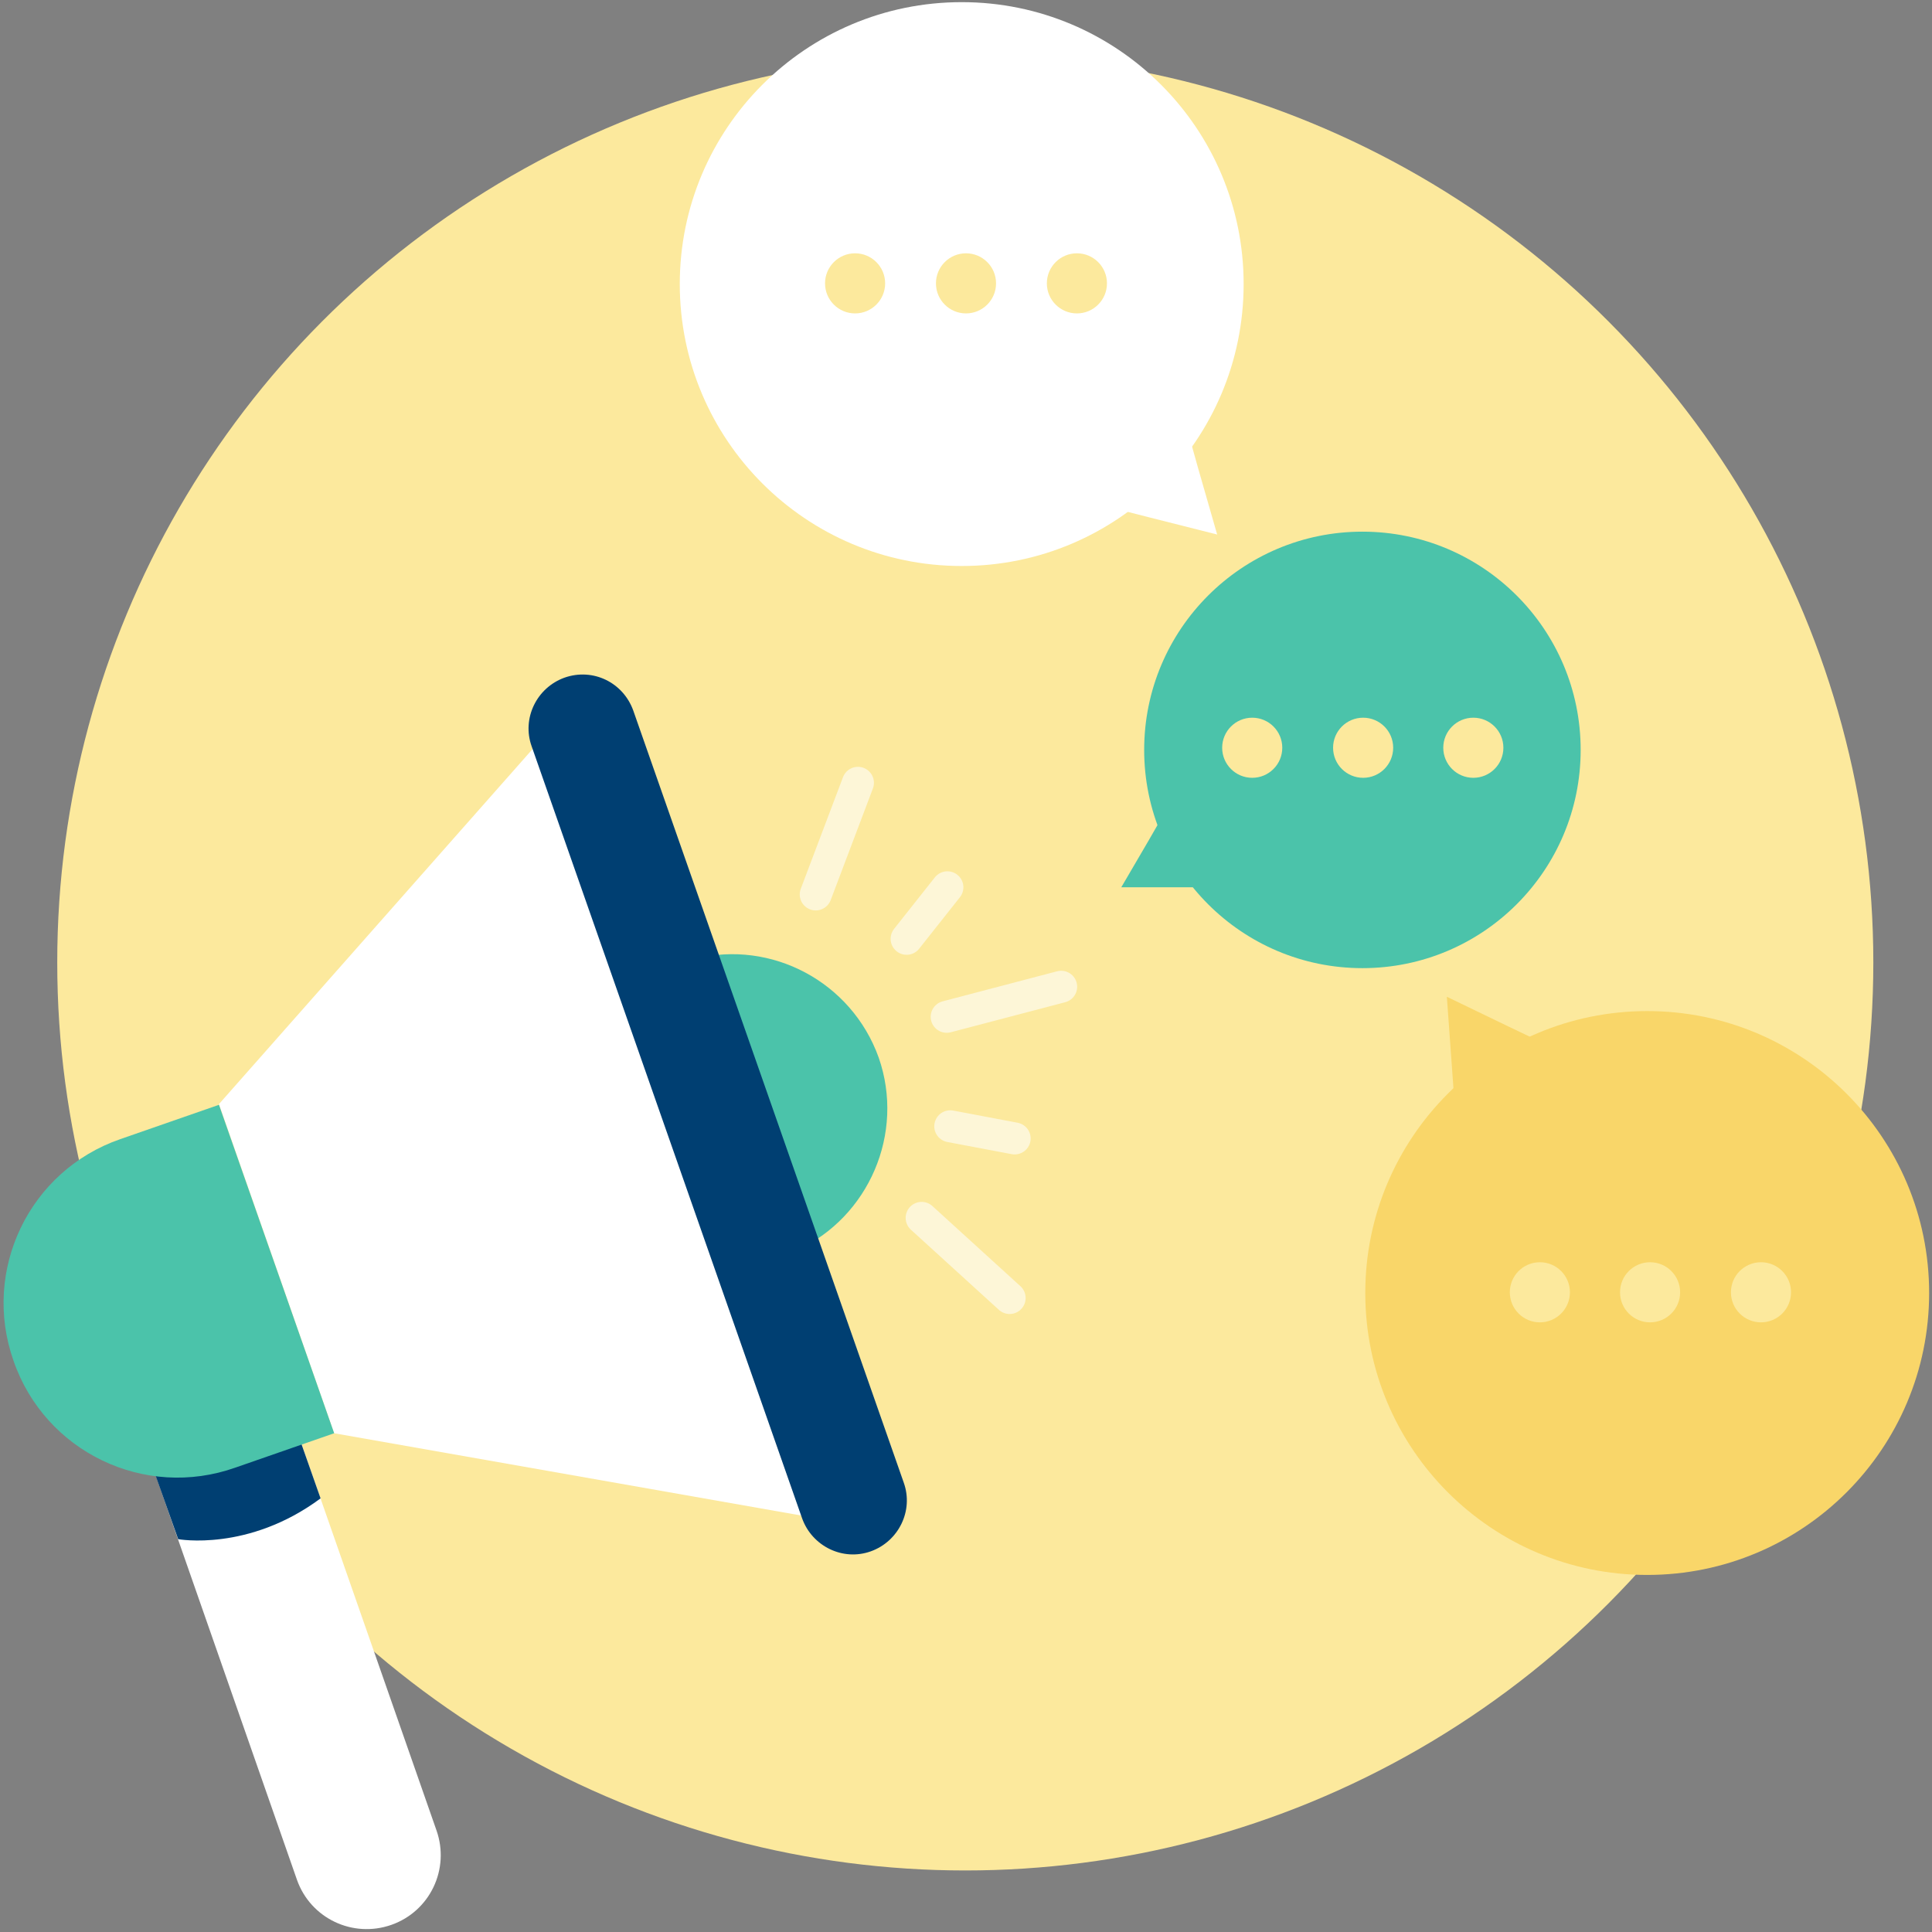
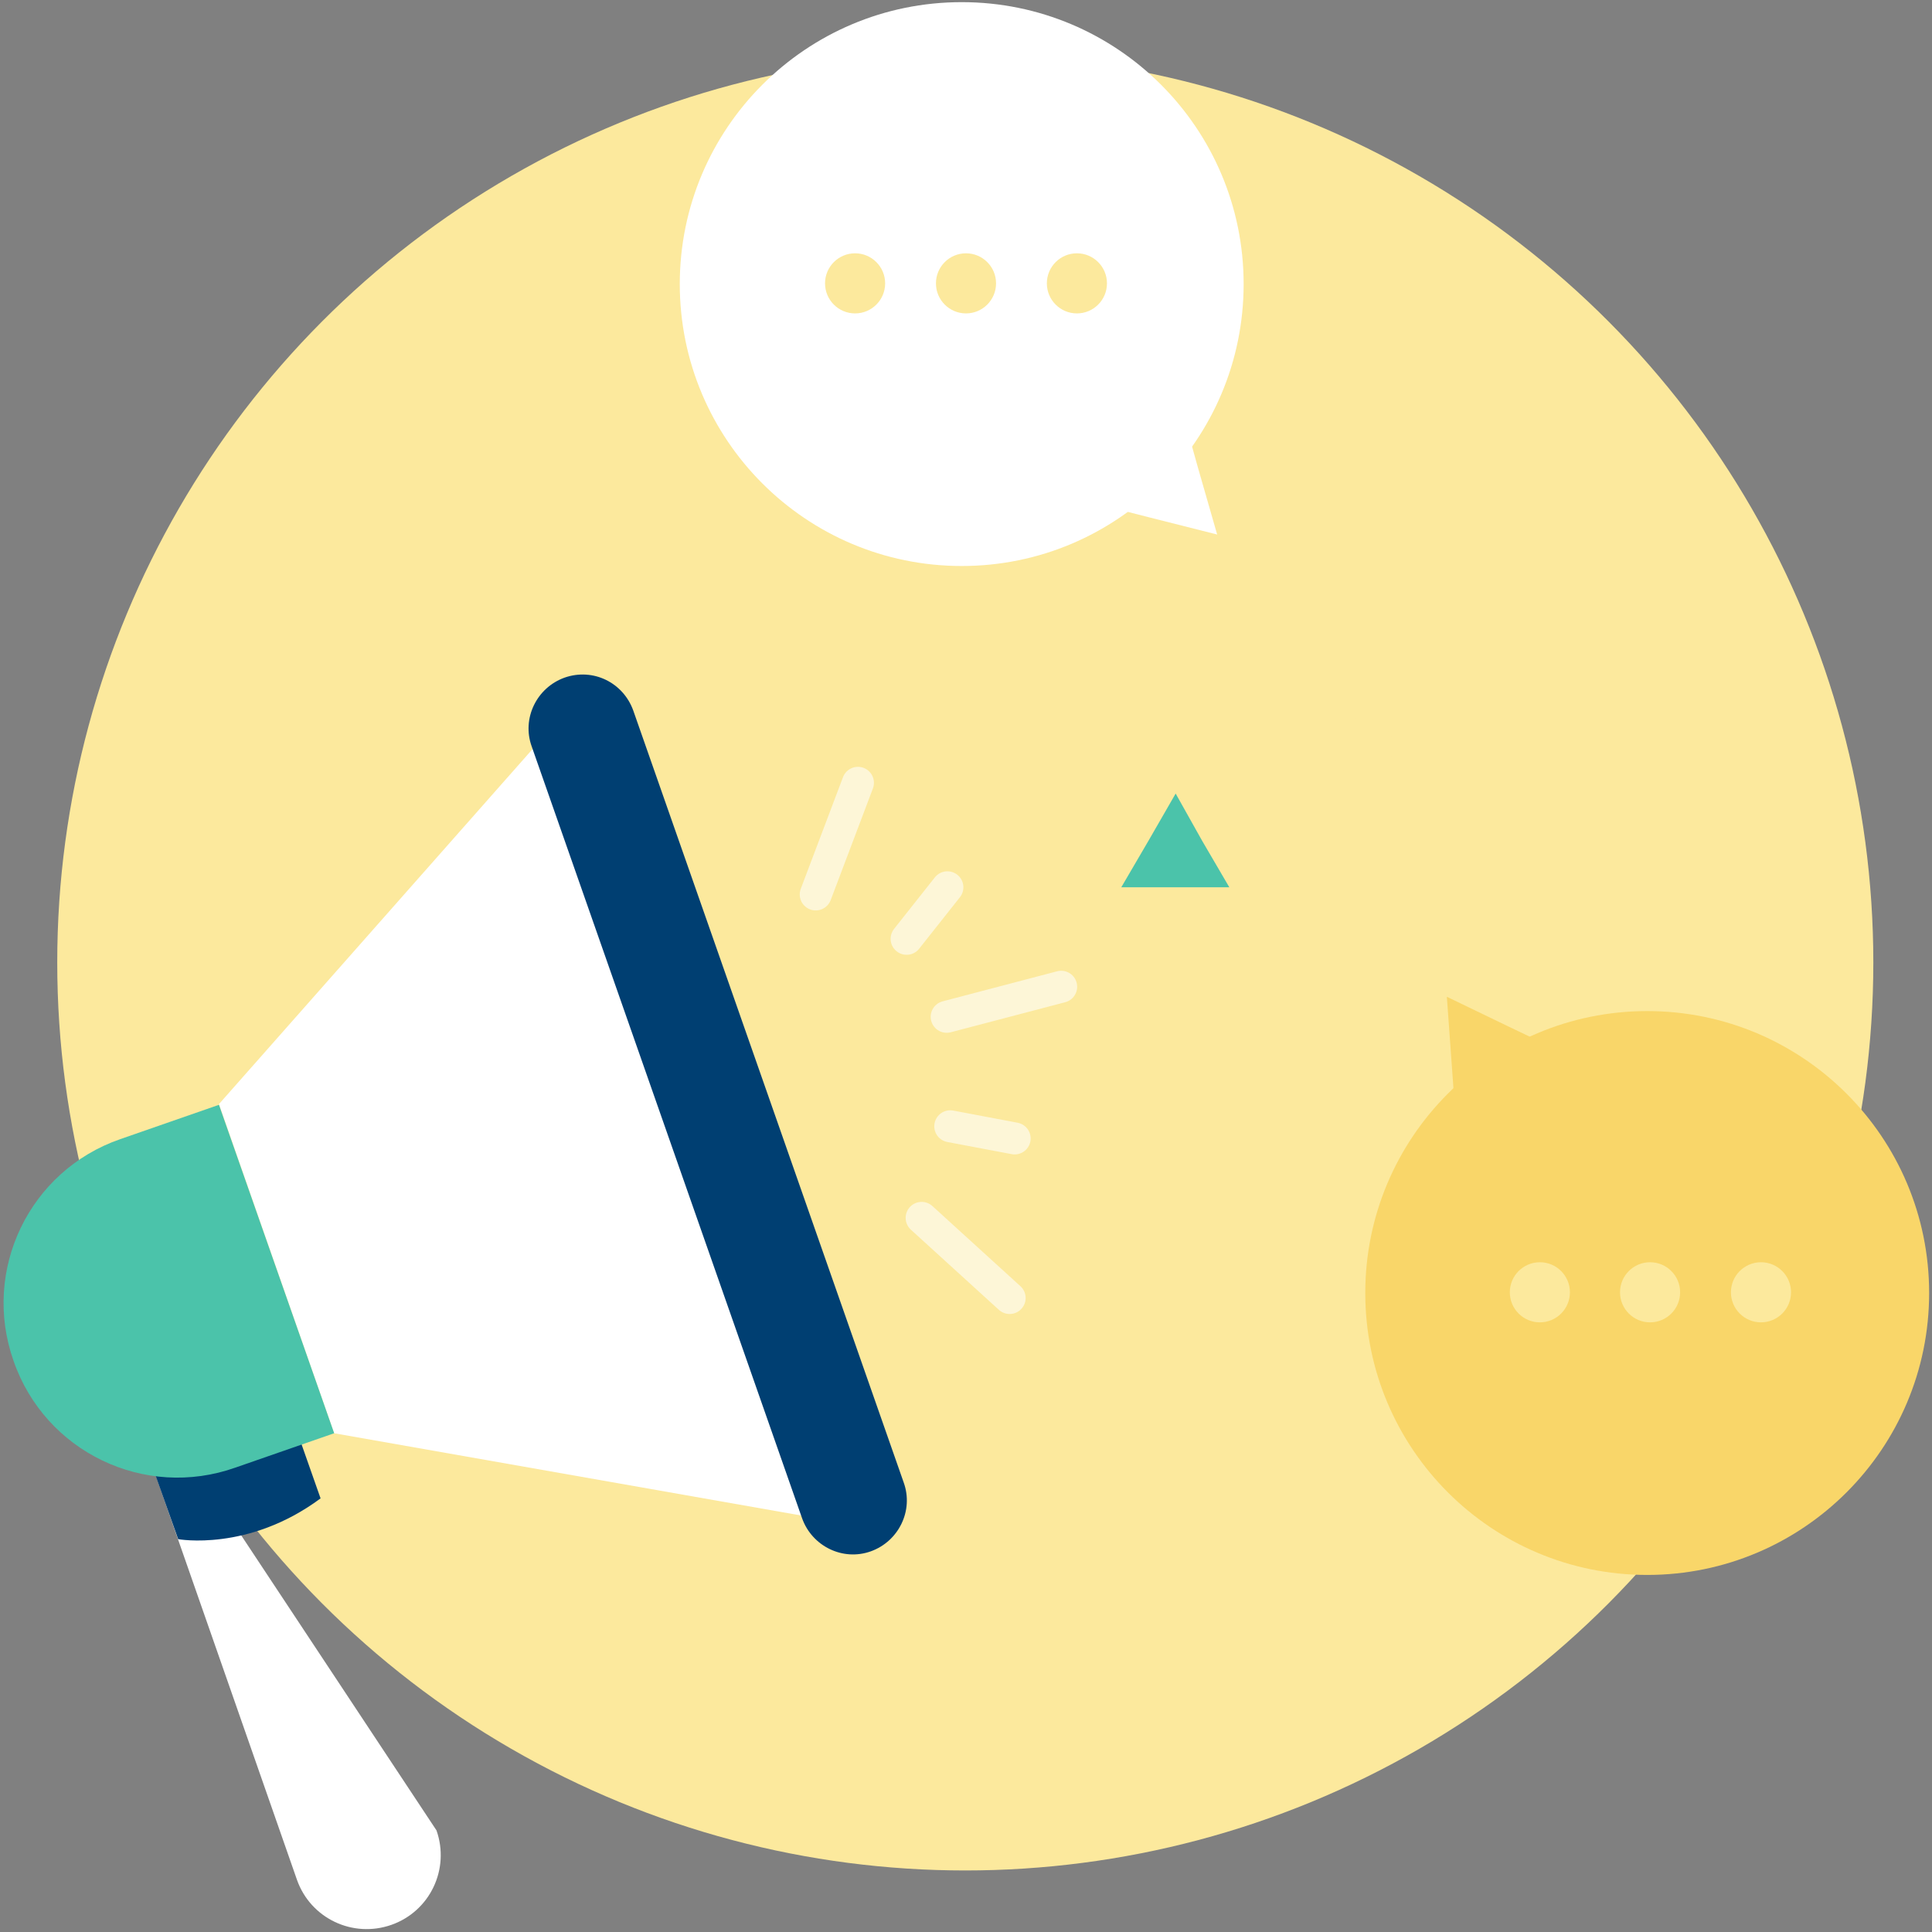
<svg xmlns="http://www.w3.org/2000/svg" version="1.1" id="Calque_1" x="0px" y="0px" viewBox="0 0 270 270" style="enable-background:new 0 0 270 270;" xml:space="preserve">
  <rect x="0" y="0" width="270" height="270" fill="#808080" stroke="none" />
  <style type="text/css">
	.st0{fill:#FCE99D;}
	.st1{fill:#FFFFFF;}
	.st2{fill:#4BC3AA;}
	.st3{fill:#003F72;}
	.st4{fill:none;stroke:#FDF6D7;stroke-width:4.468;stroke-linecap:round;stroke-linejoin:round;stroke-miterlimit:10;}
	.st5{fill:#F9D669;}
</style>
  <circle class="st0" cx="134.9" cy="134.5" r="126.9" />
  <g>
    <g>
      <polygon class="st1" points="74.5,104.6 30.6,154.3 46.7,200.3 112,211.8   " />
-       <path class="st2" d="M122.8,147.8c3.7,10.6-1.4,22.3-11.4,26.9L97.1,134C107.8,131.3,119,137.2,122.8,147.8z" />
-       <path class="st1" d="M14.6,185.7l26.9,77c1.9,5.4,7.8,8.2,13.2,6.3c5.4-1.9,8.2-7.8,6.3-13.2l-26.9-77L14.6,185.7z" />
+       <path class="st1" d="M14.6,185.7l26.9,77c1.9,5.4,7.8,8.2,13.2,6.3c5.4-1.9,8.2-7.8,6.3-13.2L14.6,185.7z" />
      <path class="st3" d="M44.8,209.4c-10.1,7.5-19.9,5.7-19.9,5.7L19,198.5l20.1-5.3L44.8,209.4z" />
      <path class="st2" d="M16.8,159.2c-12.7,4.4-19.4,18.3-14.9,31c4.4,12.7,18.3,19.4,31,14.9l13.8-4.8l-16.1-45.9L16.8,159.2z" />
      <path class="st3" d="M78.9,94.7c-3.9,1.4-6,5.7-4.6,9.6l37.8,107.9c1.4,3.9,5.7,6,9.6,4.6c3.9-1.4,6-5.7,4.6-9.6L88.5,99.3    C87.1,95.4,82.9,93.3,78.9,94.7z" />
    </g>
  </g>
  <g>
    <line class="st4" x1="132.3" y1="142.1" x2="148.3" y2="137.9" />
    <line class="st4" x1="114" y1="125" x2="119.9" y2="109.4" />
    <line class="st4" x1="126.7" y1="131.2" x2="132.4" y2="124" />
    <line class="st4" x1="132.8" y1="157.4" x2="141.8" y2="159.1" />
    <g>
      <line class="st4" x1="128.8" y1="170.2" x2="141.1" y2="181.4" />
    </g>
  </g>
  <g>
-     <circle class="st2" cx="190.4" cy="104.8" r="30.5" />
    <polygon class="st2" points="168,117.5 171.8,124 164.3,124 156.7,124 160.5,117.5 164.3,110.9  " />
  </g>
  <g>
    <circle class="st0" cx="175" cy="104.5" r="4.2" />
    <circle class="st0" cx="190.5" cy="104.5" r="4.2" />
    <circle class="st0" cx="205.9" cy="104.5" r="4.2" />
  </g>
  <g>
    <circle class="st1" cx="134.4" cy="39.7" r="39.4" />
    <polygon class="st1" points="158,62.9 164.8,56 167.4,65.3 170.1,74.7 160.6,72.3 151.2,69.9  " />
  </g>
  <g>
    <g>
      <circle class="st0" cx="119.5" cy="39.6" r="4.2" />
      <circle class="st0" cx="135" cy="39.6" r="4.2" />
      <circle class="st0" cx="150.5" cy="39.6" r="4.2" />
    </g>
  </g>
  <g>
    <circle class="st5" cx="230.2" cy="180.7" r="39.4" />
    <polygon class="st5" points="211.6,153.2 203.6,158.7 202.9,149 202.2,139.3 210.9,143.5 219.7,147.7  " />
  </g>
  <g>
    <g>
      <circle class="st0" cx="215.2" cy="180.6" r="4.2" />
      <circle class="st0" cx="230.6" cy="180.6" r="4.2" />
      <circle class="st0" cx="246.1" cy="180.6" r="4.2" />
    </g>
  </g>
</svg>